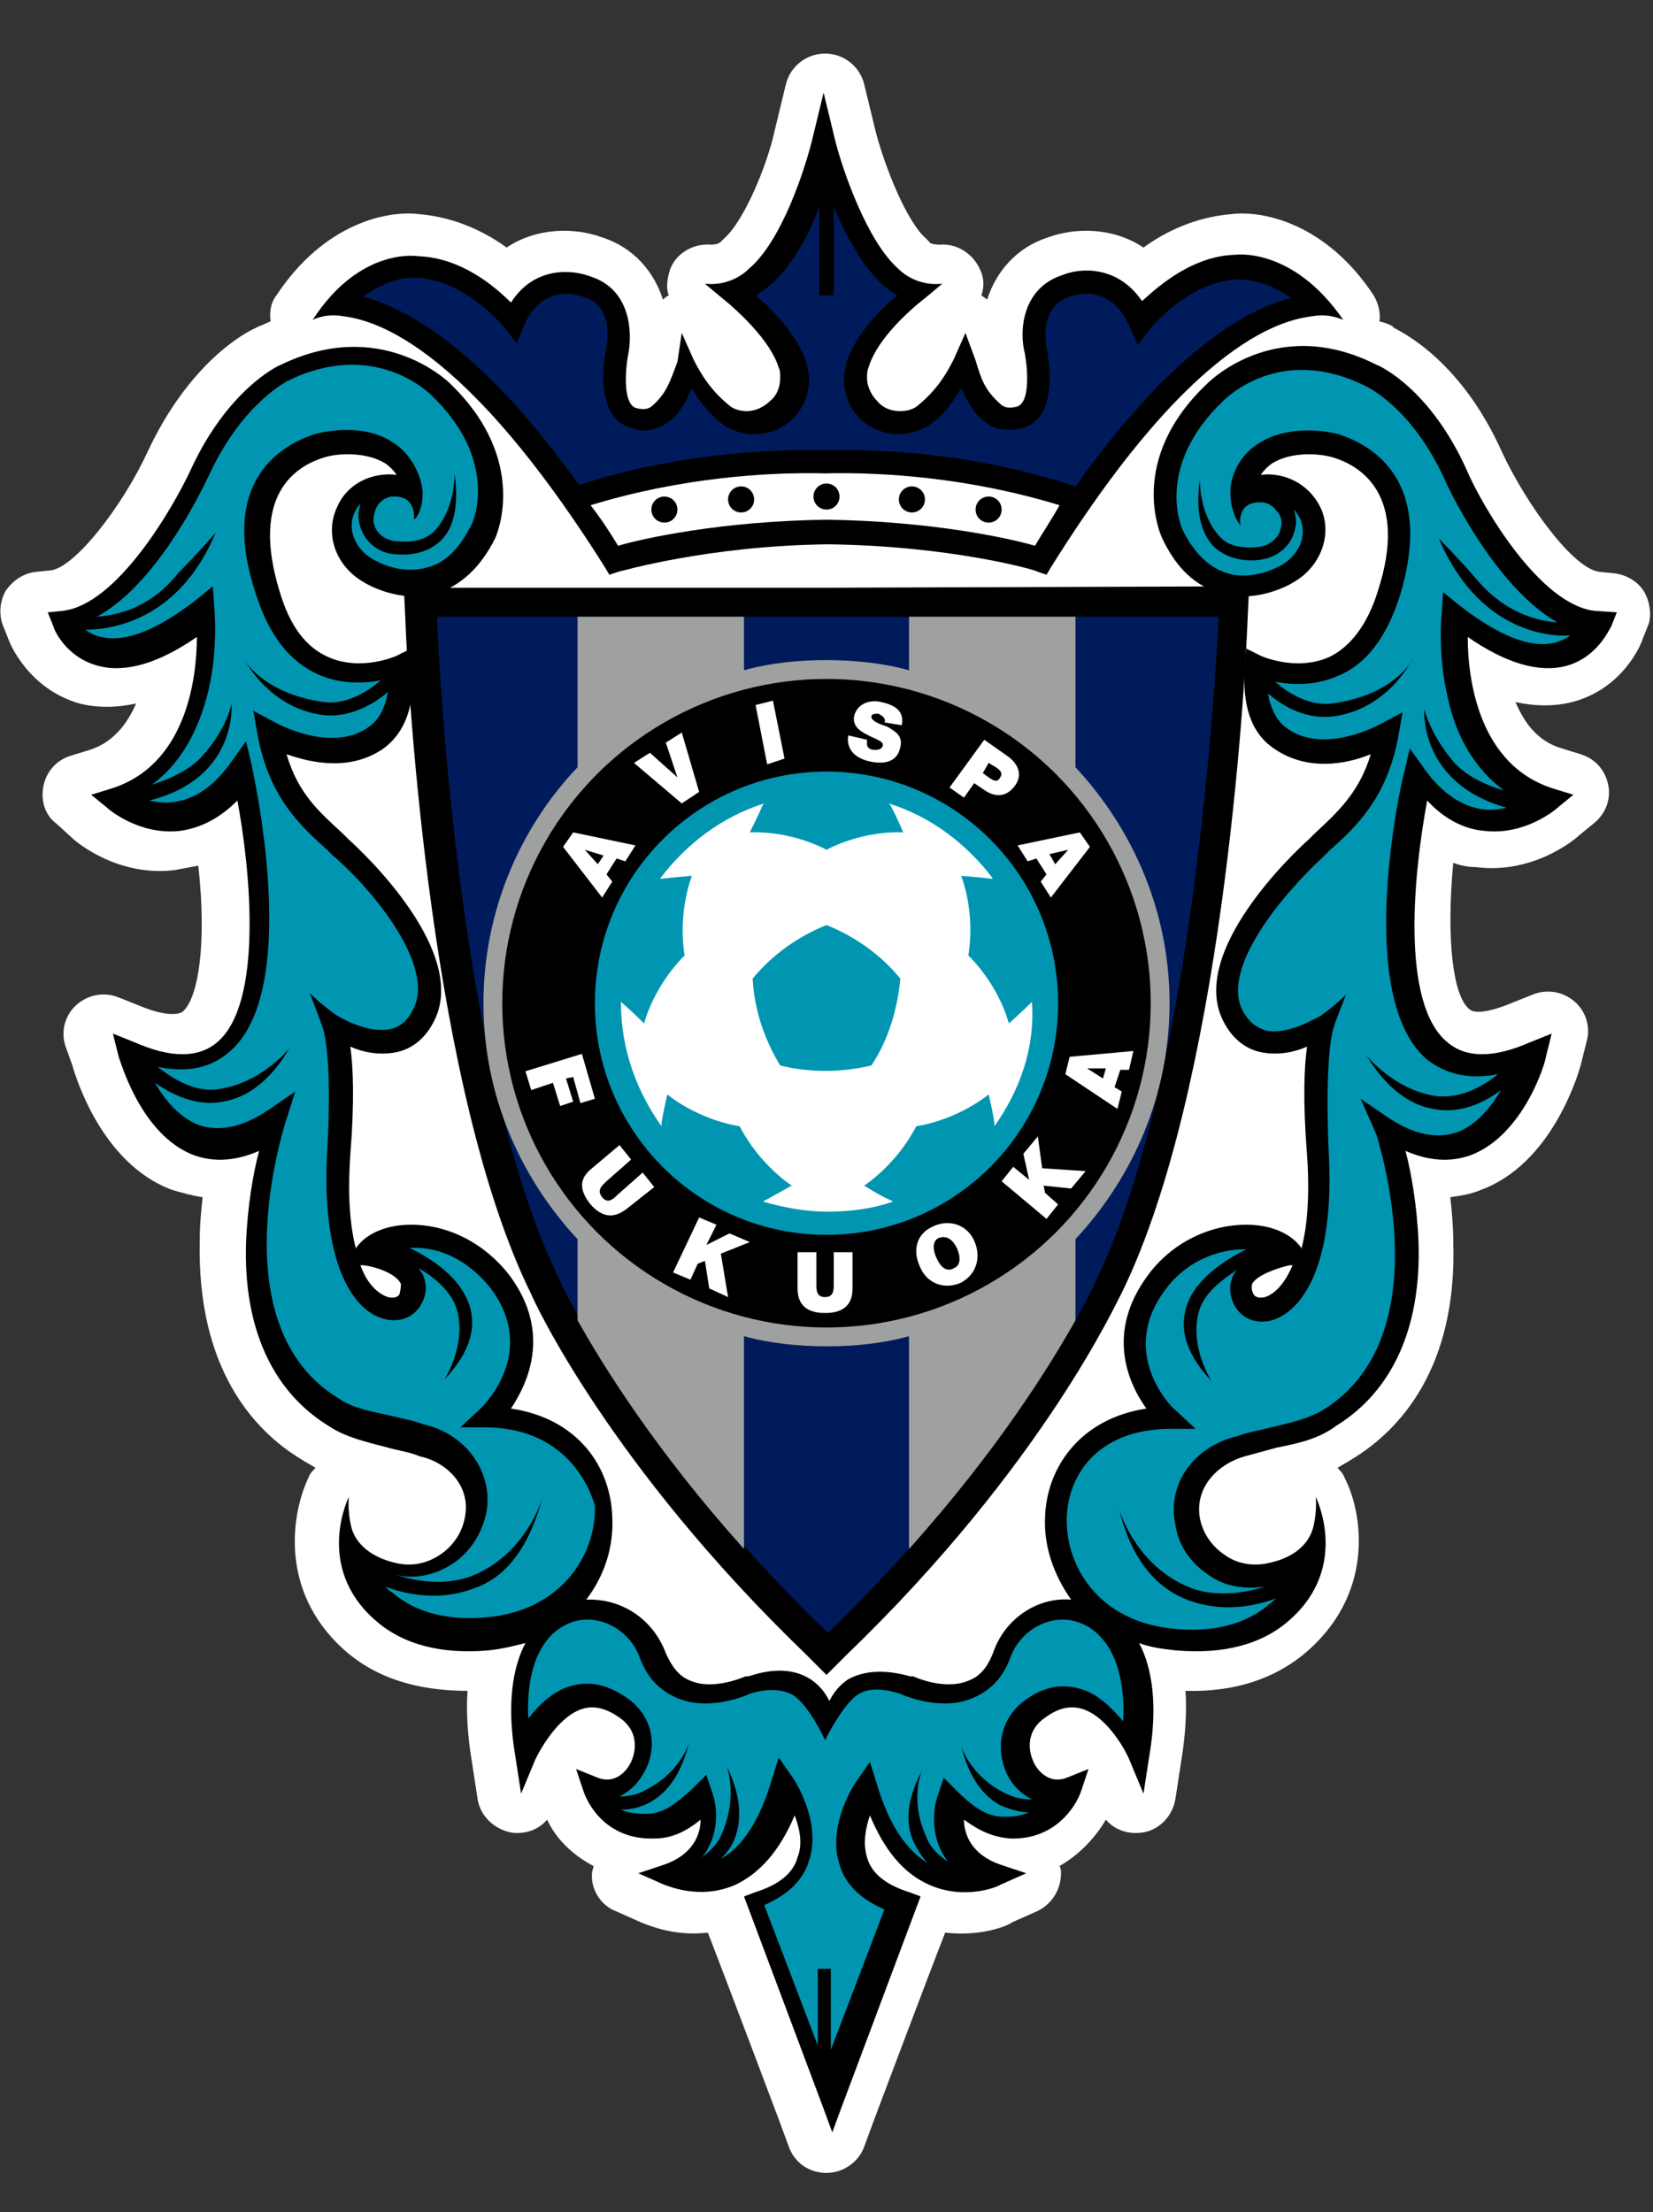
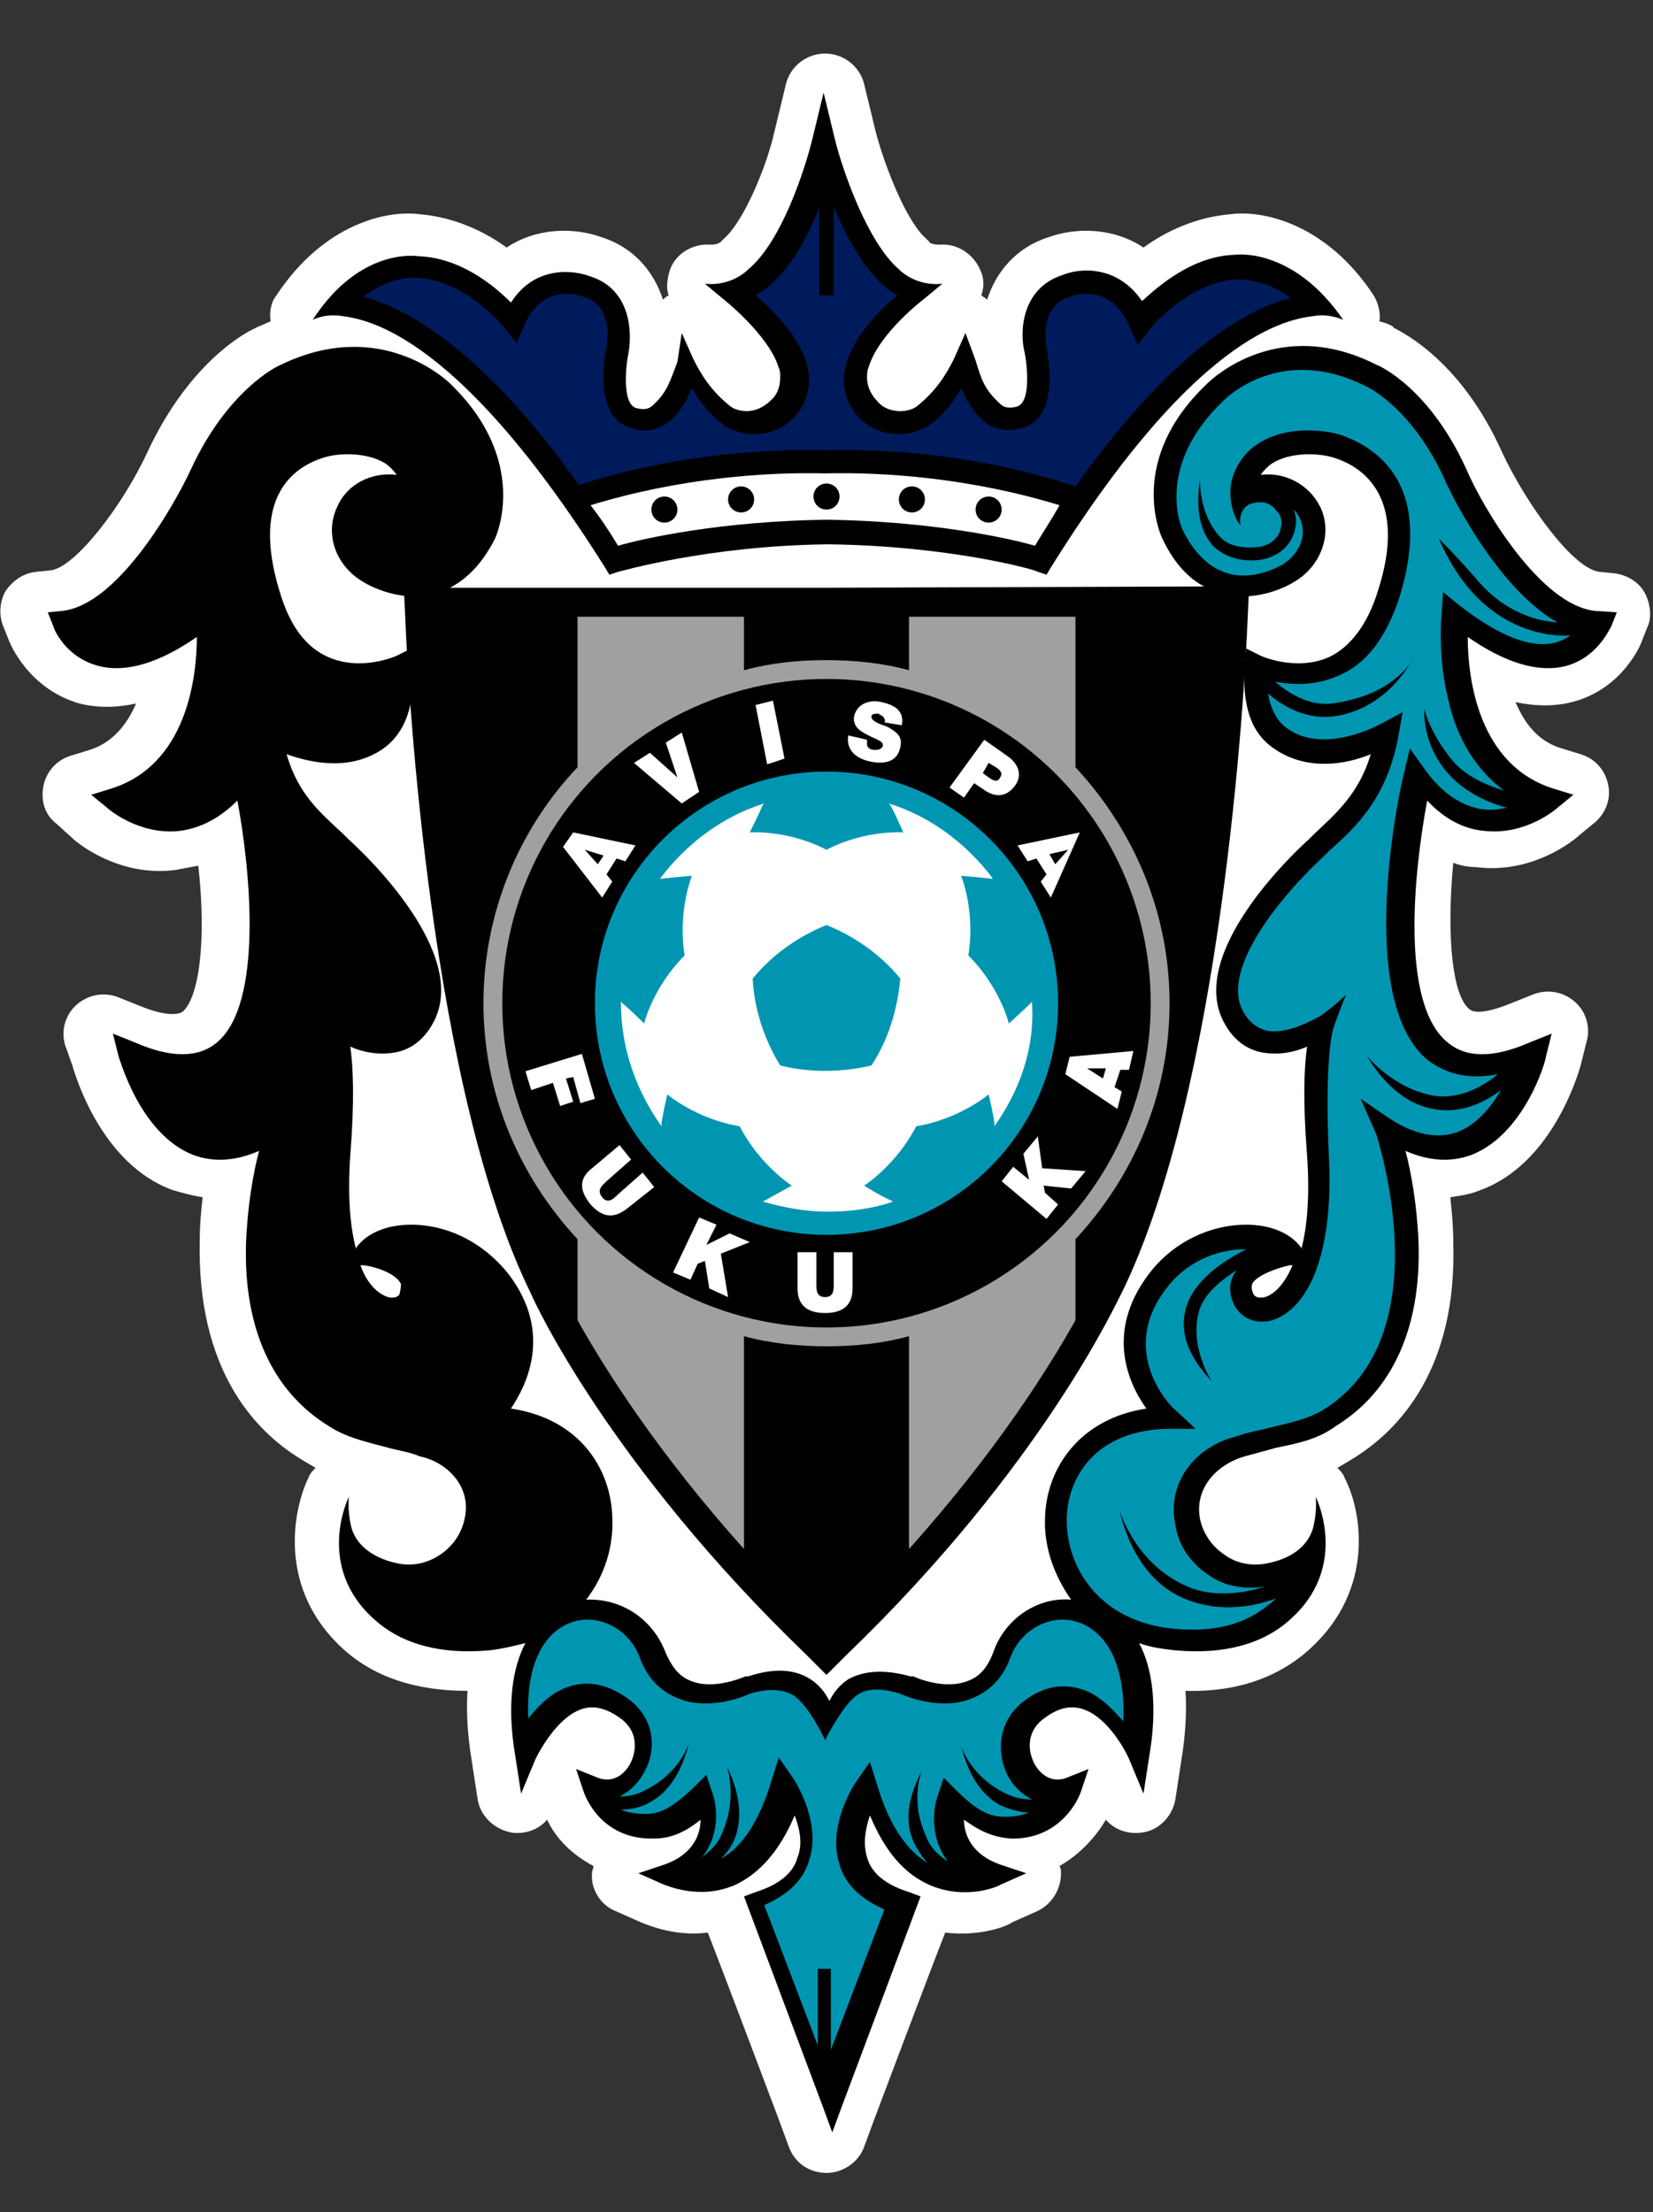
<svg xmlns="http://www.w3.org/2000/svg" version="1.1" id="_ループ_8" x="0px" y="0px" viewBox="0 0 114.2 152.8" style="enable-background:new 0 0 114.2 152.8;" xml:space="preserve">
  <rect x="0" y="0" width="114.2" height="152.8" fill="#333333" stroke="none" />
  <style type="text/css">
	.st0{fill:#FFFFFF;}
	.st1{fill:#0096B2;}
	.st2{fill:#001B5B;}
	.st3{fill:#9FA0A0;}
</style>
  <g>
    <path class="st0" d="M113.6,40.9c-0.4-0.7-1.2-1.2-2.1-1.3l-1-0.1c-1.8-0.2-5-4.6-6.7-8.2C101,25,97,23,96.2,22.6h0.1   c-0.3-0.2-0.6-0.3-1-0.4c0.1-0.6-0.1-1.3-0.4-1.8c-3.3-5-7.7-5.9-9.9-5.6c-2.4,0.2-4.5,1.2-6,2.3c-2.1-1.4-4.7-1.4-6.6-0.7   c-2.2,0.7-3.6,2.4-4.2,4.3c-0.1-0.1-0.3-0.2-0.4-0.3c0.2-0.6,0.2-1.2-0.1-1.8c-0.5-1.1-1.6-1.8-2.8-1.7c-0.4,0-0.7-0.1-0.7-0.2   c0,0,0,0,0.1,0.1c-0.1-0.1-0.2-0.2-0.3-0.3c-1.4-1.2-2.9-5.1-3.5-7.4l-0.8-3.3c-0.3-1.2-1.4-2.1-2.7-2.1s-2.4,0.9-2.7,2.1l-0.8,3.3   c-0.5,2.3-2.1,6.2-3.5,7.4c-0.1,0.1-0.2,0.2-0.3,0.3c0.1-0.1,0.1-0.1,0.1-0.1c-0.1,0.1-0.3,0.2-0.7,0.2c-1.2-0.1-2.4,0.6-2.8,1.7   c-0.2,0.6-0.3,1.3-0.1,1.8c-0.2,0.1-0.3,0.2-0.4,0.3c-0.6-1.9-2-3.6-4.2-4.3c-1.9-0.7-4.5-0.7-6.6,0.7c-1.5-1.1-3.6-2.1-6-2.3   c-2.2-0.3-6.6,0.6-9.9,5.6c-0.4,0.5-0.5,1.2-0.4,1.8c-0.3,0.1-0.6,0.3-1,0.4h0.1c-0.8,0.3-4.7,2.4-7.6,8.6c-1.7,3.7-5,8-6.7,8.2   l-1,0.1c-0.9,0.1-1.6,0.6-2.1,1.3c-0.4,0.7-0.5,1.6-0.2,2.4l0.4,1c0.1,0.3,1.4,3.4,4.9,4.4c1.2,0.3,2.5,0.3,3.9,0   c-0.6,1.4-1.6,2.7-3.2,3.2l-1.3,0.4c-1,0.3-1.7,1.1-1.9,2.1s0.1,2,0.9,2.6l1.1,1c0.3,0.3,3.2,2.7,7.1,2.2c0.5-0.1,1.1-0.2,1.6-0.3   c0.6,5.4,0,9.2-1.1,10.1c-0.3,0.2-1.2,0.3-2.9-0.4l-1.5-0.6c-1-0.4-2.1-0.2-2.9,0.5s-1.1,1.8-0.8,2.8L5,73.6c0.2,0.7,2,6.8,6.9,8.6   c0.7,0.2,1.4,0.4,2.1,0.5c-0.1,0.9-0.2,1.9-0.2,3c-0.2,8.8,3.7,13.1,7,15.1c0.3,0.2,0.7,0.4,1,0.6c-0.2,0.2-0.4,0.4-0.5,0.7   c-1.1,2.3-2.1,7.7,2.4,11.8c2.2,2,5.1,2.9,8.6,2.9c-0.1,1.4,0,3.1,0.3,4.9l0.4,2.6c0.2,1.2,1.2,2.1,2.4,2.3   c0.9,0.1,1.8-0.2,2.4-0.9c0.6,1.3,1.7,2.4,3.2,3.2c0,0.2-0.1,0.3-0.1,0.5c-0.1,1.1,0.6,2.2,1.6,2.6l1.8,0.8c0.3,0.1,2.2,1,4.6,0.7   c1.1,2.8,4.9,12.9,4.9,12.9l0.7,1.9c0.4,1.1,1.4,1.8,2.6,1.8c1.1,0,2.2-0.7,2.6-1.8l0.7-1.9c0,0,3.8-10.1,4.9-12.9   c2.5,0.3,4.4-0.5,4.6-0.7l1.8-0.8c1-0.5,1.6-1.5,1.6-2.6c0-0.2,0-0.3-0.1-0.5c1.4-0.8,2.5-2,3.2-3.2c0.6,0.7,1.5,1,2.4,0.9   c1.2-0.1,2.2-1.1,2.4-2.3l0.4-2.6c0.3-1.8,0.4-3.5,0.3-4.9c3.5,0.1,6.4-0.9,8.6-2.9c4.5-4.1,3.6-9.5,2.4-11.8   c-0.1-0.3-0.3-0.5-0.5-0.7c0.3-0.2,0.7-0.4,1-0.6c3.3-2,7.3-6.3,7-15.1c0-1-0.1-2-0.2-3c0.7-0.1,1.4-0.2,2.1-0.5   c4.9-1.8,6.7-7.9,6.9-8.6l0.4-1.6c0.3-1,0-2.1-0.8-2.8c-0.8-0.7-1.9-0.9-2.9-0.5l-1.5,0.6c-1.7,0.7-2.6,0.7-2.9,0.4   c-1.1-0.9-1.6-4.7-1.1-10.1c0.5,0.2,1.1,0.3,1.6,0.3c3.9,0.5,6.8-1.9,7.1-2.2l1.1-0.9c0.8-0.7,1.1-1.7,0.9-2.6   c-0.2-1-0.9-1.8-1.9-2.1l-1.3-0.4c-1.7-0.5-2.6-1.8-3.2-3.2c1.4,0.3,2.7,0.3,3.9,0c3.5-0.9,4.8-4,4.9-4.4l0.4-1   C114.1,42.5,114,41.6,113.6,40.9z" />
    <g>
      <g>
        <g>
          <path d="M110.2,42.2c-3.8-0.4-7.8-7.2-8.9-9.8c-2.5-5.5-5.9-7.1-6.2-7.2c-6.7-3.4-11.3,0.9-11.7,1.3l0,0      c-5.6,5.3-3.2,10.5-3.1,10.7c1,2.1,2.3,3.3,4.1,3.8c2.1,0.6,4.2-0.3,5-0.8c1.9-1.1,2.7-3.4,1.8-5.2c-0.8-1.6-2.5-2.4-4.1-2.2      c0.2-0.3,0.5-0.6,0.8-0.8c1.3-0.8,3.2-0.7,4.2-0.4c2,0.6,5.2,2.7,3.1,9.2c-0.7,2.3-1.9,3.9-3.4,4.6c-2.3,1-4.7-0.1-4.7-0.1      l-1-0.5L86,45.9c-0.2,2.8,0.4,4.7,2,5.8c2.3,1.6,5,1.1,6.7,0.4c-0.8,2.7-2.4,4.1-3.9,5.5L90.4,58c-0.9,0.8-8.5,7.9-5.8,12.7      c0.6,1.1,1.5,1.8,2.6,2s2.2,0,3.1-0.4c-0.2,1.4-0.3,3.7,0,7.5c0.2,2.9,0,5-0.4,6.5v-0.1c-0.7-1-2.1-1.6-3.8-1.6      c-2.6,0-5.2,1.3-6.8,3.5c-2.9,3.9-1.4,7.4-0.1,9.2c-4.6,0.7-6.9,4.1-7,7.5c-0.1,2,0.6,4,1.8,5.7c-2.3-0.2-4.6,1.3-5.4,3.7      c-0.4,1-0.9,1.6-1.7,1.9c-1.7,0.7-3.8-0.3-3.8-0.3H63h-0.1c-1.8-0.5-3.2-0.4-4.3,0.2c-0.6,0.4-1,0.9-1.3,1.5      c-0.3-0.6-0.7-1.1-1.3-1.5c-1.1-0.7-2.5-0.8-4.3-0.2h-0.1h-0.1c0,0-2.2,1-3.8,0.3c-0.8-0.3-1.3-1-1.7-1.9      c-0.9-2.4-3.1-3.8-5.5-3.7c1.3-1.7,1.9-3.7,1.8-5.7c-0.1-3.4-2.3-6.8-7-7.5c1.2-1.8,2.8-5.3-0.1-9.2c-1.7-2.2-4.2-3.5-6.8-3.5      c-1.7,0-3.1,0.6-3.8,1.6c0,0,0,0,0,0.1c-0.4-1.5-0.6-3.6-0.4-6.5c0.3-3.8,0.2-6.1,0-7.5c0.9,0.4,2,0.6,3.1,0.4s2-0.9,2.6-2      c2.7-4.8-4.9-11.9-5.8-12.7l-0.4-0.4c-1.5-1.4-3.1-2.7-3.9-5.5c1.7,0.6,4.4,1.2,6.7-0.4c1.5-1.1,2.2-3,2-5.8l-0.1-1.1l-1,0.5      c0,0-2.4,1.1-4.7,0.1c-1.6-0.7-2.7-2.2-3.4-4.6c-2-6.6,1.1-8.6,3.1-9.2c0.9-0.3,2.9-0.4,4.2,0.4c0.3,0.2,0.6,0.5,0.8,0.8      c-1.7-0.2-3.4,0.6-4.1,2.2c-0.9,1.9-0.1,4.1,1.8,5.2c0.8,0.5,2.9,1.4,5,0.8c1.7-0.5,3.1-1.8,4.1-3.8c0.1-0.2,2.4-5.4-3.1-10.7      l0,0c-0.3-0.3-4.9-4.6-11.7-1.3c-0.3,0.1-3.7,1.8-6.2,7.2C12,35,8.1,41.8,4.3,42.2l-1,0.1l0.4,1c0,0.1,0.8,2.1,3.1,2.7      c1.9,0.5,4.2-0.2,6.8-2c0,2.8-0.7,8.9-6,10.5l-1.3,0.4l1.1,0.9c0.1,0.1,2.2,1.9,5,1.6c1.5-0.2,2.8-0.9,4-2.1      c0.9,4.8,1.8,14-1.4,16.7c-1.3,1.1-3.2,1.1-5.7,0l-1.5-0.6L8.2,73c0.1,0.2,1.5,5.4,5.2,6.8c1.4,0.5,2.9,0.4,4.5-0.3      c-0.4,1.5-0.8,3.8-0.9,6.3c-0.2,5.9,1.8,10.3,5.7,12.7c1.2,0.8,2.6,1.1,4.1,1.5c0.7,0.2,1.5,0.3,2.2,0.6l0,0l0,0      c1.9,0.4,3.6,2.1,3.1,4.3c-0.2,1-0.8,1.9-1.7,2.5c-0.9,0.6-1.9,0.8-2.9,0.6c-1.5-0.3-2.8-1.1-3.2-2.4c0,0-0.3-1-0.2-2.2      c0,0-2.4,4.8,1.8,8.5c1.9,1.7,4.6,2.4,7.9,2.1c0.9-0.1,1.7-0.3,2.5-0.5c-0.9,1.7-1.3,4.3-0.7,7.8l0.4,2.6l1-2.4      c0.4-0.8,1.7-3.1,3.4-3.5c0.8-0.2,1.7,0.1,2.6,0.8c1.1,0.9,1,2.2,0.5,3.1c-0.4,0.7-1.2,1.3-2.2,0.9l-1.5-0.6l0.5,1.5      c0.4,1.2,1.8,3.4,4.9,3.3c1.1,0,2.1-0.4,3.2-1.3c0,1-0.5,2.4-2.5,3.1l-1.8,0.6l1.8,0.8c0.1,0,2.4,1.1,4.9,0      c1.7-0.8,3.1-2.4,4.1-4.8c0.3,0.8,0.6,1.9,0.2,2.9c-0.3,1.1-1.3,1.9-2.9,2.4l-0.8,0.3l0.3,0.8l5.1,13.6l0.7,1.9l0.7-1.9      l5.1-13.6l0.3-0.8l-0.8-0.3c-1.6-0.5-2.6-1.3-2.9-2.4c-0.3-1-0.1-2,0.2-2.9c1,2.4,2.3,4,4.1,4.8c2.5,1.1,4.8,0.1,4.9,0l1.8-0.8      l-1.8-0.6c-2-0.7-2.5-2.1-2.5-3.1c1.1,0.8,2,1.2,3.2,1.3c3,0.1,4.5-2.1,4.9-3.3l0.5-1.5l-1.5,0.6c-1,0.4-1.8-0.2-2.2-0.9      c-0.5-0.9-0.6-2.2,0.5-3.1c0.9-0.7,1.7-1,2.6-0.8c1.7,0.4,3,2.6,3.4,3.5l1,2.4l0.4-2.6c0.6-3.5,0.2-6.1-0.7-7.8      c0.8,0.3,1.6,0.4,2.5,0.5c3.3,0.3,6-0.4,7.9-2.1c4.2-3.7,1.8-8.5,1.8-8.5c0.1,1.2-0.2,2.2-0.2,2.2c-0.4,1.3-1.6,2.1-3.2,2.4      c-1,0.2-2.1,0-2.9-0.6c-0.9-0.6-1.5-1.5-1.7-2.5c-0.4-2.2,1.3-3.8,3.1-4.3l0,0l0,0c0.7-0.2,1.5-0.4,2.2-0.6      c1.5-0.3,2.9-0.6,4.1-1.5c3.9-2.4,5.9-6.8,5.7-12.7c-0.1-2.5-0.5-4.8-0.9-6.3c1.6,0.7,3.1,0.8,4.5,0.3c3.7-1.4,5.2-6.5,5.2-6.8      l0.4-1.6l-1.5,0.6c-2.5,1.1-4.4,1.1-5.7,0c-3.3-2.7-2.3-11.9-1.4-16.7c1.2,1.3,2.6,2,4,2.1c2.8,0.3,4.9-1.5,5-1.6l1.1-0.9      l-1.3-0.4c-5.3-1.6-6-7.7-6-10.5c2.6,1.8,4.9,2.5,6.8,2c2.2-0.6,3-2.6,3.1-2.7l0.4-1L110.2,42.2z M27.6,89.4      c-0.1,0.2-0.4,0.3-0.8,0.2c-0.6-0.2-1.4-0.8-1.9-2.2h0.2c0.9,0.1,2.3,0.6,2.6,1.3C27.7,88.8,27.7,89,27.6,89.4z M87.4,89.6      c-0.4,0.1-0.7,0-0.8-0.2c-0.2-0.4-0.1-0.6-0.1-0.7c0.3-0.6,1.7-1.1,2.6-1.3h0.2C88.7,88.8,88,89.4,87.4,89.6z" />
-           <path d="M89.4,40.2L89.4,40.2L89.4,40.2L89.4,40.2z" />
          <path d="M24.8,40.2L24.8,40.2L24.8,40.2L24.8,40.2z" />
        </g>
        <g>
          <path class="st1" d="M99.4,37.2c0,0,1.4,1.4,2.6,2.8c2,2.4,4.3,2.9,5.6,3c-4.4-2.5-7.7-9.6-7.8-9.9c-2.3-5-5.4-6.4-5.4-6.4l0,0      l0,0c-5.9-3-9.7,0.8-9.9,1l0,0l0,0c-4.7,4.5-2.9,8.7-2.8,8.9c0.8,1.6,1.8,2.6,3.1,3c1.6,0.5,3.3-0.3,3.8-0.6l0,0l0,0      c1-0.6,1.8-1.9,1.2-3.2c-0.1-0.2-0.3-0.5-0.4-0.6c0.1,0.4,0.2,0.8,0.1,1.2c-0.2,1.3-1.3,2.2-2.7,2.3c-0.1,0-1.8,0.2-3-1      c-0.9-1-1.2-2.5-0.9-4.6c0,0-0.1,2.4,1.4,4c0.8,0.9,2.4,0.7,2.4,0.7c0.9,0,1.7-0.6,1.8-1.4c0.1-0.4,0-0.8-0.3-1.1      c-0.2-0.3-0.5-0.5-0.9-0.6c-0.1,0-0.3,0-0.4,0c-1.5,0.1-1.2,1.6-1.2,1.6S85,35.5,85,34c0-1.3,0.8-2.7,2-3.4      c1.9-1.2,4.4-0.9,5.5-0.6c2.1,0.7,6.7,3,4.2,11.2c-0.9,2.8-2.3,4.7-4.3,5.5c-1.6,0.7-3.1,0.6-4.3,0.4c0.7,0.6,2.2,1.7,3.9,1.5      c3.7-0.5,5.1-2.3,5.5-2.9l0.1-0.1c0,0,0,0.1-0.1,0.1c-1.5,2.5-3.6,3.6-5.5,3.8c-2,0.2-3.6-0.9-4.4-1.6c0.2,1.1,0.6,1.9,1.3,2.4      c2.6,1.9,6.5-0.3,6.5-0.3l1.5-0.8l-0.3,1.7c-0.8,4.3-3,6.3-4.8,7.9l-0.4,0.4c-2.6,2.4-7.2,7.7-5.5,10.7c0.4,0.7,0.9,1.1,1.6,1.3      c1.6,0.3,3.6-1,3.7-1c0,0,1-0.7,1.8-1.5c0,0-0.7,1.7-0.9,2.4c0,0-0.6,1.8-0.3,8.6c0.4,7.5-1.7,10.8-3.9,11.5      c-1.1,0.3-2.1-0.1-2.6-1s-0.3-1.7-0.1-2.1c0.1-0.2,0.2-0.3,0.3-0.4c-1.1,0.7-2.4,1.7-2.7,3c-0.6,2.4,0.9,4.7,0.9,4.7      c-1.6-1.7-2.2-3.3-1.8-4.9c0.5-2.1,2.8-3.5,4.2-4.2H86c-2.1,0-4.2,1-5.5,2.8c-3.3,4.4,0.5,8.2,0.7,8.3l1.4,1.3h-1.9      c-5,0.1-6.9,3.3-7,6.1c-0.1,3.5,2.3,7.2,7.3,7.7c2.8,0.3,5.1-0.3,6.7-1.7c0.2-0.1,0.3-0.3,0.5-0.4c-1.6,0.6-3.9,1-6.2,0.1      c-2.3-0.9-3.9-3-4.7-6.3c0,0,1.1,4,5,5.5c1.6,0.6,3.5,0.4,5.1-0.1c-1.4,0.2-2.8,0-3.9-0.8c-1.2-0.8-2.1-2-2.3-3.5      c-0.6-2.8,1.3-5.4,4.3-6.1c0.8-0.3,1.6-0.4,2.3-0.6c1.3-0.3,2.6-0.6,3.6-1.2l0,0l0,0c8.3-5.1,3.7-18.9,3.7-19L94,75.9l1.9,1.3      c1.8,1.2,3.4,1.5,4.8,1c1.3-0.5,2.3-1.7,3-2.9c-1.6,1.2-3.2,1.6-4.7,1.3c-2.9-0.5-4.5-3.6-4.6-3.7c0,0,1.8,2.3,4.7,2.8      c1.4,0.2,2.9-0.3,4.4-1.5c-2,0.4-3.6,0-4.9-1C93.5,68.9,96.8,54,97,53.4l0.4-1.7l1,1.4c1.2,1.7,2.6,2.6,4,2.8      c0.6,0.1,1.2,0,1.7-0.1C98,54.1,98.4,49,98.4,49s0.4,1.7,2,3.6c0.7,0.8,1.8,1.5,3.5,2c-1.9-1.4-3.3-3.6-3.9-6.5      c-0.7-3-0.4-5.7-0.4-5.8l0.1-1.4l1.1,0.9c2.7,2.1,4.9,3,6.6,2.6c0.4-0.1,0.8-0.3,1.1-0.5C106.8,44,102.1,43.5,99.4,37.2z" />
-           <path class="st1" d="M33.7,98.6h-1.9l1.4-1.3c0.2-0.2,4-3.9,0.7-8.3c-1.4-1.8-3.4-2.9-5.5-2.8h-0.1c1.4,0.7,3.6,2,4.2,4.2      c0.4,1.6-0.2,3.2-1.8,4.9c0,0,1.5-2.3,0.9-4.7c-0.3-1.3-1.6-2.4-2.7-3c0.1,0.1,0.2,0.3,0.3,0.4c0.2,0.5,0.4,1.2-0.1,2.1      s-1.5,1.3-2.6,1c-2.2-0.6-4.3-4-3.9-11.5c0.4-6.8-0.3-8.6-0.3-8.6c-0.2-0.6-0.9-2.4-0.9-2.4c0.8,0.8,1.8,1.5,1.8,1.5      s2,1.3,3.7,1c0.6-0.1,1.2-0.5,1.6-1.3c1.7-3-2.8-8.4-5.5-10.7l-0.4-0.4c-1.8-1.6-4-3.6-4.8-7.9l-0.3-1.7l1.5,0.8      c0,0,3.9,2.2,6.5,0.3c0.7-0.5,1.1-1.3,1.3-2.4c-0.8,0.7-2.5,1.8-4.4,1.6s-4-1.3-5.5-3.8c-0.1-0.1-0.1-0.1-0.1-0.1l0.1,0.1      c0.3,0.5,1.8,2.4,5.5,2.9c1.7,0.2,3.2-0.9,3.9-1.5c-1.1,0.2-2.7,0.3-4.3-0.4c-2-0.9-3.4-2.7-4.3-5.5c-2.7-8,1.9-10.4,4-11.1      c1.1-0.3,3.6-0.7,5.5,0.6c1.1,0.7,1.9,2.1,2,3.4c0,1.5-0.6,1.9-0.6,1.9s0.2-1.5-1.2-1.6c-0.1,0-0.3,0-0.4,0      c-0.4,0.1-0.7,0.3-0.9,0.6c-0.2,0.3-0.3,0.7-0.3,1.1c0.1,0.8,0.8,1.4,1.8,1.4c0,0,1.5,0.2,2.4-0.7c1.5-1.6,1.4-4,1.4-4      c0.3,2.1,0,3.7-0.9,4.6c-1.2,1.2-2.9,1-3,1c-1.4,0-2.5-1-2.7-2.3c-0.1-0.4,0-0.8,0.1-1.2c-0.2,0.2-0.3,0.4-0.4,0.6      c-0.6,1.3,0.2,2.6,1.2,3.2l0,0l0,0c0.5,0.3,2.1,1.1,3.8,0.6c1.3-0.3,2.3-1.4,3.1-3c0.1-0.2,1.9-4.4-2.8-8.9l0,0l0,0      c-0.2-0.2-4-3.9-9.9-1l0,0l0,0c0,0-3.1,1.5-5.4,6.4c-0.2,0.4-3.4,7.5-7.8,9.9c1.4-0.1,3.7-0.6,5.6-3c1.3-1.3,2.6-2.8,2.6-2.8      c-2.6,6.2-7.4,6.7-9,6.7C6.2,43.7,6.5,43.9,7,44c1.7,0.4,3.9-0.5,6.6-2.6l1.1-0.9l0.1,1.4c0,0.1,0.3,2.8-0.4,5.8      c-0.7,2.9-2,5.1-3.9,6.5c1.6-0.5,2.8-1.2,3.5-2c1.7-1.9,2-3.6,2-3.6c0,0.1,0.4,5.2-5.7,6.7c0.5,0.1,1.1,0.2,1.7,0.1      c1.5-0.2,2.8-1.1,4-2.8l1-1.4l0.4,1.7c0.1,0.6,3.5,15.6-1.6,19.8c-1.3,1.1-2.9,1.4-4.9,1c1.5,1.2,3,1.8,4.4,1.5      c2.9-0.5,4.7-2.8,4.7-2.8c-0.1,0.1-1.6,3.2-4.6,3.7c-1.5,0.3-3.1-0.2-4.7-1.3c0.7,1.2,1.7,2.4,3,2.9c1.4,0.5,3,0.2,4.8-1      l1.9-1.3l-0.7,2.2c0,0.1-4.6,14,3.7,19l0,0l0,0c1,0.7,2.3,0.9,3.6,1.2c0.8,0.2,1.5,0.3,2.3,0.6c3,0.7,4.8,3.4,4.3,6.1      c-0.3,1.4-1.1,2.7-2.3,3.5s-2.6,1.1-3.9,0.8c1.6,0.5,3.4,0.7,5.1,0.1c3.9-1.5,5-5.5,5-5.5c-0.9,3.3-2.4,5.5-4.7,6.3      c-2.3,0.9-4.6,0.5-6.2-0.1c0.1,0.1,0.3,0.3,0.5,0.4c1.6,1.4,3.9,2,6.7,1.7c4.9-0.5,7.4-4.2,7.3-7.7      C40.5,102,38.6,98.7,33.7,98.6z" />
          <path class="st1" d="M74.3,112c-1.8-0.5-3.8,0.6-4.5,2.5c-0.5,1.4-1.4,2.3-2.6,2.8c-2.1,0.9-4.6-0.1-5-0.3      c-1.3-0.4-2.3-0.4-3,0.1c-1,0.7-2.2,3.1-2.2,3.1s-1.1-2.4-2.2-3.1c-0.7-0.4-1.7-0.5-3-0.1c-0.4,0.2-2.9,1.2-5,0.3      c-1.2-0.5-2.1-1.4-2.6-2.8c-0.7-1.9-2.7-3-4.5-2.5s-3.4,2.5-3.2,6.7c0.8-1,1.8-2,3.2-2.3c1.3-0.3,2.6,0.1,3.9,1.1      c1.8,1.5,1.7,3.7,0.8,5.1c-0.4,0.7-1,1.2-1.6,1.5c0.5,0,1.2-0.1,1.7-0.4c2.5-1.2,3.1-3.3,3.1-3.3c-0.5,2-1.4,3.4-2.7,4.1      c-0.7,0.4-1.4,0.5-2,0.5c0.4,0.2,1,0.3,1.7,0.3c1.1,0,1.9-0.5,3.3-1.8l0.9-0.9l0.4,1.2c0.4,1.1,0.5,3-0.7,4.5      c0.5-0.4,1.1-0.9,1.4-1.7c1.1-2.6,0.3-4.6,0.3-4.6c0.9,1.8,1.1,3.5,0.6,4.9c-0.2,0.6-0.6,1.1-1,1.5c1.5-0.8,2.7-2.7,3.5-5.4      l0.5-1.6l0.9,1.3c0.1,0.1,2.1,3.1,1.2,5.8c-0.4,1.4-1.5,2.4-3.1,3.1l3.7,9.7V136h0.9v5.6l3.7-9.7c-1.6-0.7-2.7-1.7-3.1-3.1      c-0.9-2.7,1.1-5.7,1.2-5.8l0.9-1.3l0.5,1.6c0.8,2.7,2,4.5,3.5,5.4c-0.4-0.4-0.7-0.9-1-1.5c-0.6-1.4-0.4-3,0.6-4.9      c0,0-0.9,2,0.3,4.6c0.3,0.8,0.9,1.3,1.5,1.7c-1.2-1.5-1.1-3.5-0.7-4.6l0.4-1.2l0.9,0.9c1.3,1.3,2.2,1.8,3.3,1.8      c0.7,0,1.2-0.1,1.7-0.3c-0.6,0-1.3-0.2-2-0.5c-1.3-0.7-2.2-2.1-2.7-4.1c0,0,0.6,2.1,3.1,3.3c0.6,0.3,1.2,0.4,1.8,0.4      c-0.6-0.3-1.2-0.8-1.6-1.5c-0.8-1.4-0.9-3.6,0.8-5.1c1.3-1.1,2.6-1.4,3.9-1.1c1.4,0.3,2.4,1.4,3.2,2.3      C77.8,114.5,76.1,112.5,74.3,112z" />
        </g>
      </g>
      <g>
        <path d="M85.3,17.6c-2.9,0.1-5.2,2.1-6.4,3.2c-1.7-2.5-4.3-2.3-5.5-1.8c-2.8,0.9-3,3.9-2.6,5.4c0.2,1.1,0.4,3.5-0.6,3.7     c-0.4,0.1-0.8,0.1-1.1-0.2c-1.1-1-1.3-1.7-1.7-3L66.7,23l-0.8,1.8c-0.5,1-1.2,2.2-2.6,3.3c-0.3,0.2-0.7,0.3-1.1,0.3     c-0.6,0-1.2-0.2-1.6-0.7c-0.4-0.4-0.7-1-0.7-1.6c0-0.2,0-0.5,0.1-0.7c0.7-2.4,3.9-4.8,3.9-4.8l1.2-1c-1.9,0.2-3-1-3-1     c-2.2-1.9-3.9-6.9-4.4-8.9l-0.8-3.3l-0.8,3.3c-0.5,2-2.1,7-4.4,8.9c0,0-1.1,1.2-3,1l1.2,1c0,0,3.2,2.5,3.9,4.8     c0.1,0.2,0.1,0.4,0.1,0.7c0,0.6-0.2,1.2-0.7,1.6c-0.4,0.4-1,0.7-1.6,0.7c-0.4,0-0.8-0.1-1.1-0.3c-1.4-1.1-2.1-2.3-2.6-3.3     L47.1,23l-0.3,2c-0.5,1.3-0.7,2.1-1.7,3c-0.3,0.3-0.7,0.3-1.1,0.2c-1-0.2-0.8-2.7-0.6-3.7c0.3-1.5,0.2-4.5-2.6-5.4     c-1.3-0.5-3.9-0.7-5.5,1.8c-1.2-1.2-3.5-3.1-6.4-3.2c0,0-4-0.7-7.3,4.4c0,0,0.7-0.4,1.8-0.3c1.3,0.2,7.7,0.4,18.4,17.4l0.3,0.5     l0.6-0.2c0.1,0,6.1-1.8,14.5-1.9c8.5,0.1,14.5,1.8,14.5,1.9l0.6,0.2l0.3-0.5c10.6-17,17-17.2,18.4-17.4c1-0.1,1.8,0.3,1.8,0.3     C89.3,17,85.3,17.6,85.3,17.6z" />
        <g>
          <path class="st2" d="M57.1,31.1c4.2-0.1,10.6,0.3,17.2,2.5c6.9-9.7,12.2-12.4,14.9-13c-1.2-0.9-2.5-1.3-3.8-1.3      c-3.3,0.2-6,3.4-6,3.5l-0.8,1L78,22.5c-1.3-3-3.8-2.1-4.1-2l0,0l0,0c-2.2,0.7-1.6,3.4-1.6,3.5c0.1,0.5,1,5-1.8,5.6      c-0.9,0.2-1.7,0.1-2.4-0.4c-0.8-0.6-1.3-1.5-1.7-2.4c-0.6,1.1-1.4,2.1-2.4,2.7l0,0l0,0c-0.6,0.3-1.3,0.5-1.9,0.5      c-1,0-2-0.4-2.7-1.1s-1.1-1.7-1.1-2.7c0-0.4,0.1-0.8,0.2-1.2c0.6-1.9,2.3-3.6,3.5-4.6c-2-1.1-3.4-3.8-4.4-6.1v6.1h-1v-6.1      c-0.9,2.4-2.4,5-4.4,6.1c1.2,1,2.9,2.8,3.5,4.6c0.1,0.4,0.2,0.8,0.2,1.2c0,1-0.4,2-1.1,2.7c-0.7,0.7-1.7,1.1-2.7,1.1      c-0.7,0-1.3-0.2-1.9-0.5l0,0l0,0c-0.9-0.6-1.8-1.6-2.4-2.7c-0.4,0.9-0.9,1.9-1.7,2.4c-0.7,0.5-1.6,0.7-2.4,0.4      c-2.8-0.7-1.9-5.1-1.8-5.6c0-0.1,0.6-2.9-1.6-3.5l0,0l0,0c-0.3-0.1-2.8-1-4.1,2l-0.5,1.2l-0.8-1c0,0-2.6-3.3-6-3.5      c-1.3-0.1-2.6,0.4-3.8,1.3c2.7,0.7,8,3.3,14.9,13C46.5,31.4,52.8,31,57.1,31.1z" />
          <g>
            <path class="st0" d="M71.5,37.7c-1.7-0.5-7.1-1.7-14.4-1.8l0,0c-7.3,0.1-12.7,1.3-14.4,1.8c-0.6-1-1.2-1.9-1.9-2.8       C47,33,53,32.6,57,32.7l0,0l0,0c4-0.1,10,0.3,16.2,2.2C72.7,35.8,72.1,36.7,71.5,37.7z" />
            <g>
              <path d="M51.2,35.4c-0.5,0-0.9-0.4-0.9-0.9s0.4-0.9,0.9-0.9s0.9,0.4,0.9,0.9C52.1,35,51.7,35.4,51.2,35.4z" />
              <path d="M45.9,36.1c-0.5,0-0.9-0.4-0.9-0.9s0.4-0.9,0.9-0.9s0.9,0.4,0.9,0.9C46.8,35.7,46.4,36.1,45.9,36.1z" />
              <path d="M57.1,35.2c-0.5,0-0.9-0.4-0.9-0.9s0.4-0.9,0.9-0.9s0.9,0.4,0.9,0.9S57.6,35.2,57.1,35.2z" />
              <path d="M63,35.4c0.5,0,0.9-0.4,0.9-0.9s-0.4-0.9-0.9-0.9s-0.9,0.4-0.9,0.9S62.5,35.4,63,35.4z" />
              <path d="M68.3,36.1c0.5,0,0.9-0.4,0.9-0.9s-0.4-0.9-0.9-0.9s-0.9,0.4-0.9,0.9C67.4,35.7,67.8,36.1,68.3,36.1z" />
            </g>
          </g>
        </g>
      </g>
      <g>
        <g>
          <path d="M57.1,40.6H27.9l0.1,2.1c0.2,5.3,1.8,32.7,8.7,46.7l0,0c0.2,0.5,5.4,11.8,19,24.9l1.4,1.4l1.4-1.4      c13.6-13.1,18.7-24.5,19-25l0,0l0,0c6.9-14.1,8.5-41.4,8.7-46.7l0.1-2.1L57.1,40.6z" />
-           <path class="st2" d="M57.1,42.6h27.1c-0.2,3.7-1.7,32-8.5,45.9l0,0l0,0c-0.2,0.5-5.3,11.5-18.5,24.3      C43.9,100,38.9,88.9,38.7,88.5l0,0l0,0c-6.9-13.9-8.4-42.2-8.5-45.9H57.1z" />
          <path class="st3" d="M80.8,69.3c0-6.3-2.5-12-6.5-16.3V42.6H62.8v3.7c-1.8-0.5-3.8-0.7-5.7-0.7c-2,0-3.9,0.2-5.7,0.7v-3.7H39.9      V53c-4,4.2-6.5,10-6.5,16.3s2.5,12,6.5,16.3v5.6c1.8,3.2,5.4,9,11.5,15.8V92.3c1.8,0.5,3.8,0.7,5.7,0.7c2,0,3.9-0.2,5.7-0.7V107      c6.1-6.8,9.7-12.6,11.5-15.8v-5.6C78.3,81.3,80.8,75.6,80.8,69.3z" />
        </g>
        <g>
          <ellipse cx="57.1" cy="69.3" rx="22.4" ry="22.4" />
          <g>
            <path class="st0" d="M38.9,58.5l0.7-1l4.3,0.9l-0.7,1.1l-0.6-0.2l-0.7,1.1l0.4,0.5L41.6,62L38.9,58.5z M41.7,59.1l-1.3-0.4l0,0       l0.9,1L41.7,59.1z" />
            <path class="st0" d="M48.3,54.7l-1.2,0.8l-3.3-2.8l1.1-0.7l1.9,1.7l0,0L46,51.3l1.1-0.7L48.3,54.7z" />
            <path class="st0" d="M52.2,48.7l1.2-0.3l0.8,4L53,52.8L52.2,48.7z" />
            <path class="st0" d="M59.9,51.1c0,0.1,0,0.2,0,0.3c0,0.3,0.3,0.4,0.5,0.4s0.5,0,0.6-0.3c0-0.2-0.1-0.3-0.8-0.6       c-0.6-0.3-1.3-0.6-1.2-1.4c0.2-0.9,1.1-1.2,1.9-1c0.9,0.2,1.6,0.6,1.4,1.6l-1.2-0.2c0.1-0.1,0-0.3-0.1-0.4       c-0.1-0.1-0.2-0.1-0.3-0.2c-0.2,0-0.5,0-0.5,0.2c0,0.3,0.5,0.5,1.1,0.7c0.5,0.3,1.1,0.6,0.9,1.4c-0.2,1.1-1.2,1.2-2.1,1       c-0.5-0.1-1.7-0.5-1.5-1.8L59.9,51.1z" />
            <path class="st0" d="M68,51.1l1.7,1.2c0.9,0.7,0.8,1.5,0.4,2c-0.6,0.8-1.4,0.8-2.2,0.2l-0.6-0.4l-0.7,1l-1-0.7L68,51.1z        M67.9,53.4l0.4,0.3c0.3,0.2,0.6,0.4,0.8,0c0.2-0.3,0-0.5-0.3-0.7l-0.5-0.3L67.9,53.4z" />
-             <path class="st0" d="M74.6,57.5l0.7,1L72.6,62l-0.7-1.1l0.4-0.5l-0.7-1.1L71,59.5l-0.7-1.1L74.6,57.5z M72.9,59.7l0.9-1l0,0       L72.5,59L72.9,59.7z" />
+             <path class="st0" d="M74.6,57.5L72.6,62l-0.7-1.1l0.4-0.5l-0.7-1.1L71,59.5l-0.7-1.1L74.6,57.5z M72.9,59.7l0.9-1l0,0       L72.5,59L72.9,59.7z" />
            <path class="st0" d="M40.2,72.8l0.9,3.1l-1,0.3l-0.5-1.8l-0.5,0.1l0.5,1.6l-0.9,0.3l-0.5-1.6l-1.5,0.5L36.3,74L40.2,72.8z" />
            <path class="st0" d="M43.3,83.5c-0.9,0.7-1.7,0.6-2.5-0.3c-0.8-1-0.8-1.8,0.1-2.5l1.9-1.6l0.8,1l-1.7,1.5       c-0.3,0.3-0.7,0.6-0.3,1.1s0.8,0.1,1.1-0.2l1.7-1.5l0.8,1L43.3,83.5z" />
            <path class="st0" d="M48.3,84.1l1.2,0.5L48.8,86l0,0l1.6-0.8l1.4,0.6l-2,0.8l0.5,3L49,89l-0.3-1.9l-0.5,0.2l-0.5,1.1l-1.2-0.5       L48.3,84.1z" />
            <path class="st0" d="M58.9,89c0,1.1-0.6,1.7-1.9,1.7c-1.3,0-1.9-0.6-1.9-1.7v-2.5h1.3v2.2c0,0.4,0,0.9,0.6,0.9s0.6-0.5,0.6-0.9       v-2.2h1.3L58.9,89z" />
-             <path class="st0" d="M64.5,84.7c1.1-0.5,2.3-0.1,2.8,1s0.2,2.3-0.9,2.9c-1.1,0.5-2.3,0.1-2.8-1C63,86.4,63.3,85.2,64.5,84.7z        M65.9,87.6c0.3-0.1,0.6-0.5,0.2-1.4c-0.4-0.8-0.9-0.8-1.2-0.7c-0.3,0.1-0.6,0.5-0.2,1.4C65.1,87.8,65.6,87.8,65.9,87.6z" />
            <path class="st0" d="M69.2,81.6l0.8-1l1.1,0.9l0,0l-0.4-1.8l1-1.2l0.3,2.2l3,0.2l-1,1.2l-1.9-0.2l0.1,0.5l0.9,0.8l-0.8,1       L69.2,81.6z" />
            <path class="st0" d="M73.6,74.2l0.3-1.2l4.4-0.4L78,73.9h-0.6L77,75.1l0.5,0.3l-0.3,1.2L73.6,74.2z M76.4,73.8h-1.3l0,0       l1.1,0.7L76.4,73.8z" />
          </g>
          <g>
            <ellipse class="st1" cx="57.1" cy="69.3" rx="16" ry="16" />
            <path class="st0" d="M68.7,77.8v-0.2c-0.1-0.8-0.4-2-0.4-2s-2,1.7-5,2.2c-1.4,2.7-3.6,4.1-3.6,4.1s1.1,0.7,1.8,1l0.2,0.1       c-1.4,0.5-3,0.7-4.5,0.7c-1.6,0-3.1-0.3-4.5-0.7l0.2-0.1c0.7-0.4,1.8-1,1.8-1s-2.2-1.4-3.6-4.1c-3-0.5-5-2.2-5-2.2       s-0.3,1.3-0.4,2v0.2c-1.7-2.4-2.8-5.3-2.8-8.5v-0.1l0.1,0.1c0.6,0.5,1.5,1.4,1.5,1.4s0.6-2.5,2.8-4.7c-0.5-3,0.5-5.5,0.5-5.5       s-1.3,0.1-2.1,0.2h-0.1c1.8-2.4,4.3-4.3,7.2-5.2l-0.1,0.1c-0.3,0.7-0.9,1.9-0.9,1.9s2.6-0.2,5.3,1.2c2.7-1.4,5.3-1.2,5.3-1.2       s-0.5-1.2-0.9-1.9l-0.1-0.1c2.9,0.9,5.4,2.8,7.2,5.2h-0.1c-0.8-0.1-2.1-0.2-2.1-0.2s1,2.4,0.5,5.5c2.2,2.2,2.8,4.7,2.8,4.7       s1-0.9,1.5-1.4l0.1-0.1v0.1C71.5,72.5,70.4,75.4,68.7,77.8z" />
            <path class="st1" d="M62.2,67.6L62.2,67.6c-1.3-1.6-3.1-2.9-5.1-3.7l0,0l0,0c-2,0.8-3.8,2.1-5.1,3.7c0.1,2.1,0.8,4.2,1.9,6l0,0       l0,0c2,0.5,4.2,0.5,6.3,0l0,0l0,0l0,0C61.4,71.8,62,69.7,62.2,67.6L62.2,67.6L62.2,67.6z" />
          </g>
        </g>
      </g>
    </g>
  </g>
</svg>